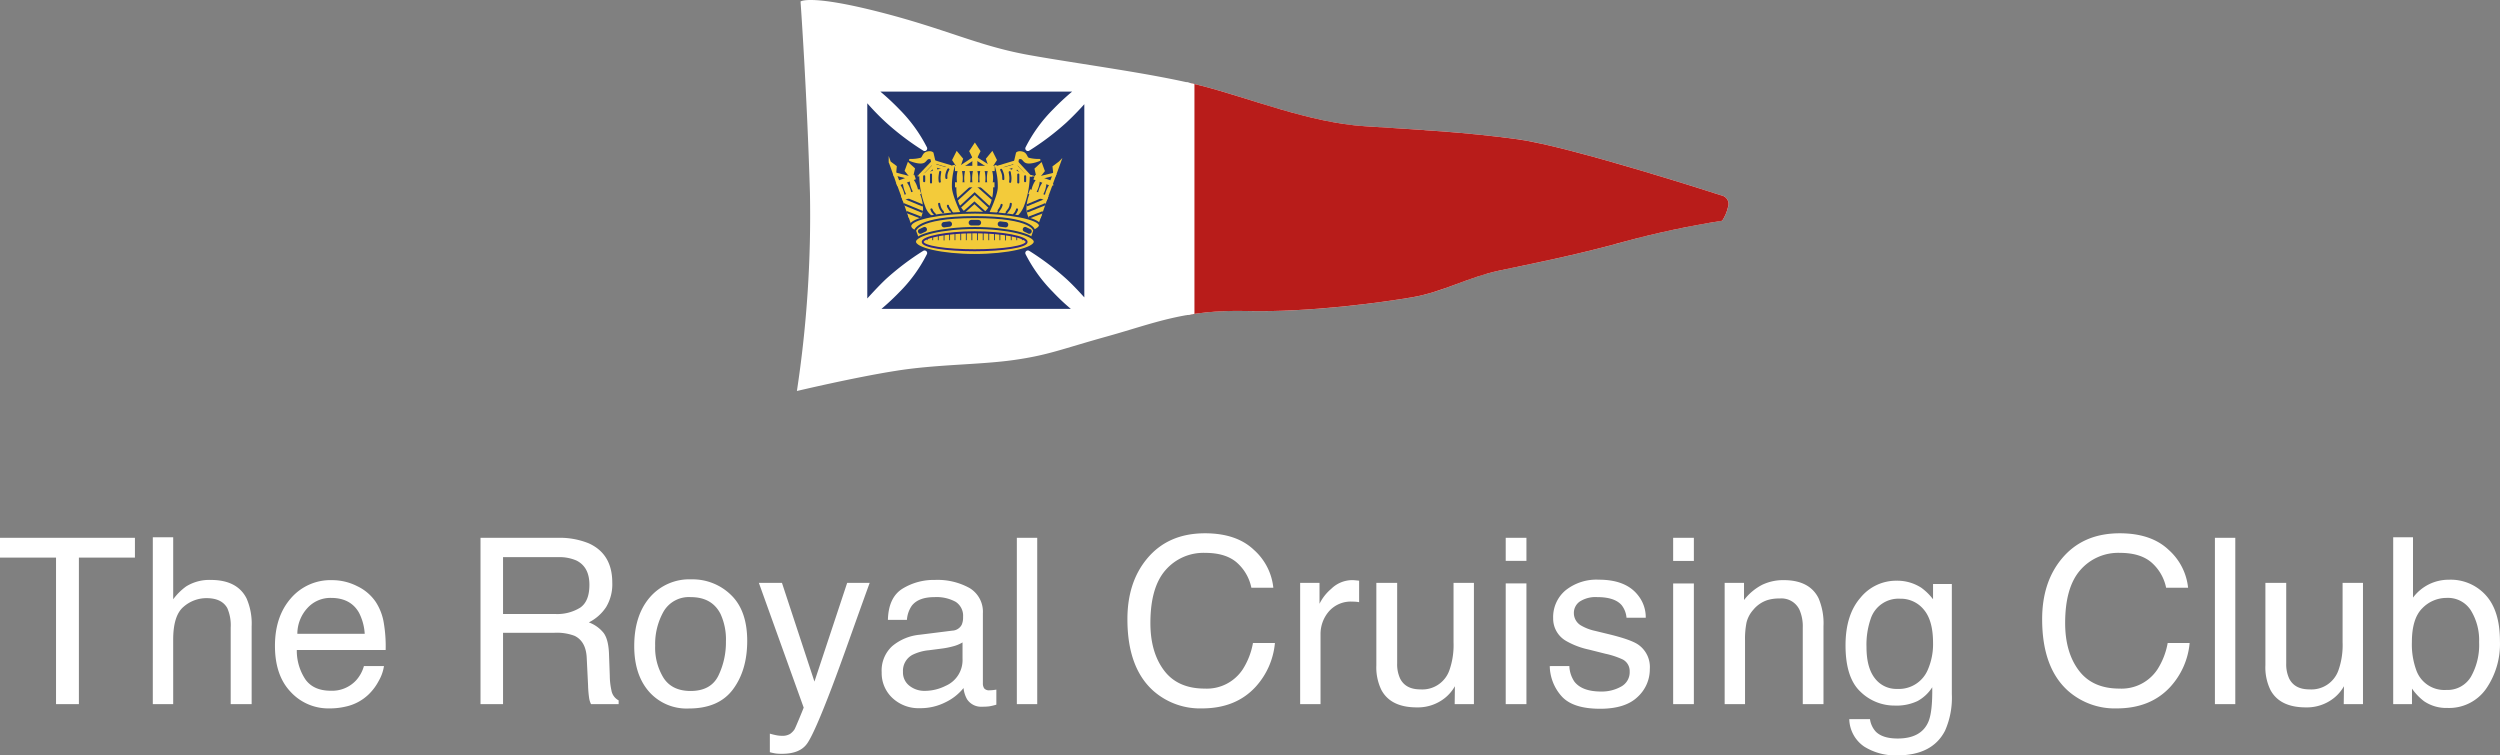
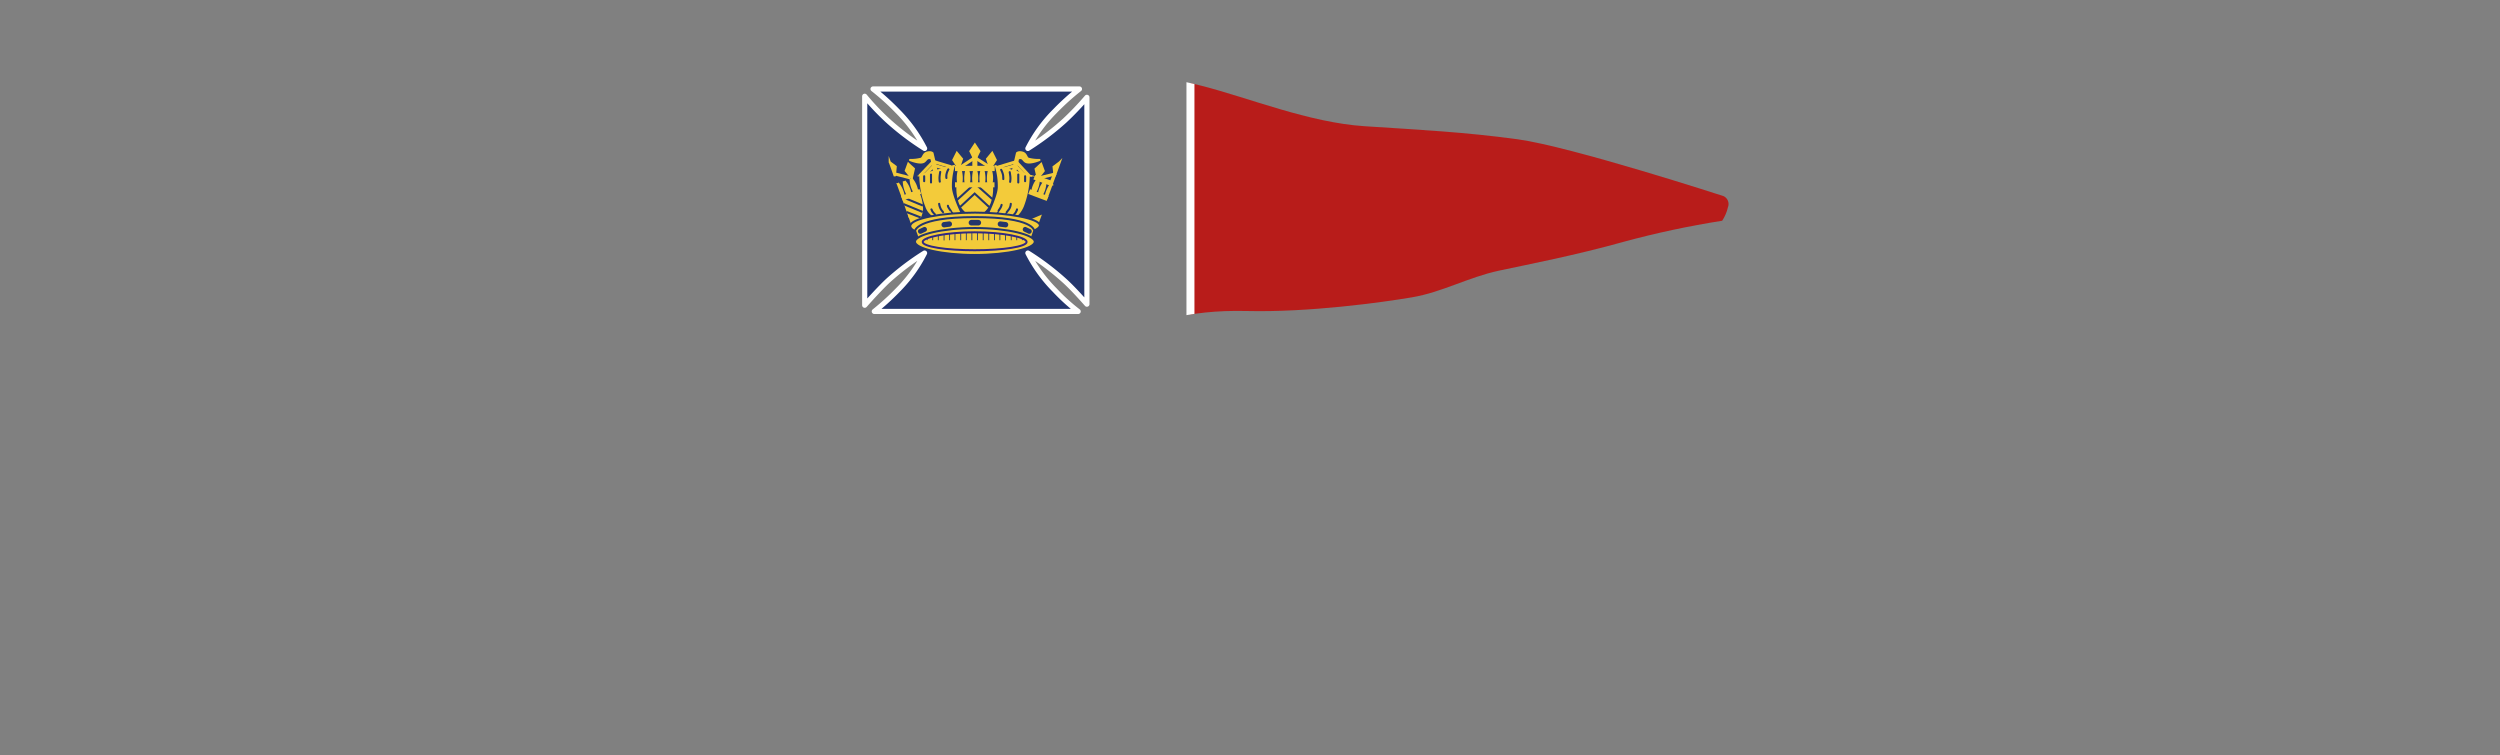
<svg xmlns="http://www.w3.org/2000/svg" width="625.469" height="188.995" viewBox="0 0 625.469 188.995">
  <rect x="0" y="0" width="625.469" height="188.995" fill="#808080" stroke="none" />
  <defs>
    <clipPath id="clip-path">
      <path id="Pfad_167" data-name="Pfad 167" d="M8.21,1.371S10.4-.449,27.527,3.886s24.99,8.562,37.779,10.863,31.3,4.655,43.237,7.706,26.863,9.2,40.776,10.114,24.883,1.445,38.26,3.264,51.585,14.234,51.585,14.234a2.2,2.2,0,0,1,1.07,2.783,10.329,10.329,0,0,1-1.445,3.371,230.863,230.863,0,0,0-24.562,5.244c-12.254,3.425-23.438,5.565-31.2,7.224s-14.234,5.4-21.833,6.689-25.792,3.8-41.311,3.425-23.117,3.05-34.836,6.314-14.769,4.709-23.438,5.94-19.425,1.07-29.645,2.729C21.748,95.39,7.3,98.815,7.3,98.815A292.828,292.828,0,0,0,10.564,49.37C9.815,23.738,8.21,1.371,8.21,1.371Z" transform="translate(-7.3 -0.992)" />
    </clipPath>
  </defs>
  <g id="logo_big_dark" transform="translate(-0.001 0)">
    <g id="RCCBurgee_wave" transform="translate(199.377)">
      <g id="Gruppe_12" data-name="Gruppe 12">
-         <path id="Pfad_165" data-name="Pfad 165" d="M8.21,1.371S10.4-.449,27.527,3.886s24.99,8.562,37.779,10.863,31.3,4.655,43.237,7.706,26.863,9.2,40.776,10.114,24.883,1.445,38.26,3.264,51.585,14.234,51.585,14.234a2.2,2.2,0,0,1,1.07,2.783,10.329,10.329,0,0,1-1.445,3.371,230.863,230.863,0,0,0-24.562,5.244c-12.254,3.425-23.438,5.565-31.2,7.224s-14.234,5.4-21.833,6.689-25.792,3.8-41.311,3.425-23.117,3.05-34.836,6.314-14.769,4.709-23.438,5.94-19.425,1.07-29.645,2.729C21.748,95.39,7.3,98.815,7.3,98.815A292.828,292.828,0,0,0,10.564,49.37C9.815,23.738,8.21,1.371,8.21,1.371Z" transform="translate(-7.3 -0.992)" fill="#fff" />
        <g id="Gruppe_11" data-name="Gruppe 11">
          <g id="Gruppe_10" data-name="Gruppe 10" clip-path="url(#clip-path)">
            <path id="Pfad_166" data-name="Pfad 166" d="M272.048,87.324c14.394-5.512,40.668-4.87,51.424-11.184,7.973-4.709,5.94-11.558,5.94-11.558S302.015,53.4,275.42,50.027C225.6,43.713,204.678,40.448,191.3,35.9V99.1c24.722-2.033,58.6-3.264,80.748-11.772Z" transform="translate(-92.84 -17.22)" fill="#b81c1a" stroke="#fff" stroke-miterlimit="10" stroke-width="2" />
          </g>
        </g>
        <path id="Pfad_168" data-name="Pfad 168" d="M8.21,1.371S10.4-.449,27.527,3.886s24.99,8.562,37.779,10.863,31.3,4.655,43.237,7.706,26.863,9.2,40.776,10.114,24.883,1.445,38.26,3.264,51.585,14.234,51.585,14.234a2.2,2.2,0,0,1,1.07,2.783,10.329,10.329,0,0,1-1.445,3.371,230.863,230.863,0,0,0-24.562,5.244c-12.254,3.425-23.438,5.565-31.2,7.224s-14.234,5.4-21.833,6.689-25.792,3.8-41.311,3.425-23.117,3.05-34.836,6.314-14.769,4.709-23.438,5.94-19.425,1.07-29.645,2.729C21.748,95.39,7.3,98.815,7.3,98.815A292.828,292.828,0,0,0,10.564,49.37C9.815,23.738,8.21,1.371,8.21,1.371Z" transform="translate(-7.3 -0.992)" fill="none" />
      </g>
      <path id="Pfad_169" data-name="Pfad 169" d="M86.625,93.008a37.009,37.009,0,0,1-6.8-9.364,65.614,65.614,0,0,1,9.2,6.956c1.873,1.712,3.96,4.013,5.565,5.833V44.687a71.226,71.226,0,0,1-5.565,5.833,65.613,65.613,0,0,1-9.2,6.956,36.377,36.377,0,0,1,6.8-9.364,60.327,60.327,0,0,1,6.1-5.512H41.087a60.328,60.328,0,0,1,6.1,5.512,37.009,37.009,0,0,1,6.8,9.364,65.614,65.614,0,0,1-9.2-6.956A61.623,61.623,0,0,1,39,44.419V96.7c1.659-1.873,3.853-4.281,5.779-6.1a65.615,65.615,0,0,1,9.2-6.956,36.377,36.377,0,0,1-6.8,9.364A61.062,61.062,0,0,1,41.4,98.252h51a50.246,50.246,0,0,1-5.779-5.244Z" transform="translate(-22.037 -20.335)" fill="#24366c" stroke="#fff" stroke-linejoin="round" stroke-width="1.29" />
      <path id="Pfad_170" data-name="Pfad 170" d="M72.566,77.838,68.125,76.5,64.7,80.085" transform="translate(-33.985 -36.095)" fill="none" stroke="#f3cb3a" stroke-miterlimit="10" stroke-width="0.77" />
      <path id="Pfad_171" data-name="Pfad 171" d="M72.907,79.37,69.269,78.3,66.7,80.976" transform="translate(-34.914 -36.932)" fill="none" stroke="#f3cb3a" stroke-miterlimit="10" stroke-width="0.77" />
      <path id="Pfad_172" data-name="Pfad 172" d="M101.5,77.938l4.441-1.338,3.211,3.478" transform="translate(-51.093 -36.141)" fill="none" stroke="#f3cb3a" stroke-miterlimit="10" stroke-width="0.77" />
      <path id="Pfad_173" data-name="Pfad 173" d="M102.6,79.47l3.639-1.07,2.515,2.622" transform="translate(-51.604 -36.978)" fill="none" stroke="#f3cb3a" stroke-miterlimit="10" stroke-width="0.77" />
      <path id="Pfad_174" data-name="Pfad 174" d="M91.159,77.215,87.2,74.7l-3.8,2.515" transform="translate(-42.678 -35.258)" fill="none" stroke="#f3cb3a" stroke-miterlimit="10" stroke-width="0.77" />
      <path id="Pfad_175" data-name="Pfad 175" d="M89.524,72.513l1.124-2.3L89.524,68.5,88.4,70.212Z" transform="translate(-45.002 -32.376)" fill="#f3cb3a" stroke="#f3cb3a" stroke-miterlimit="10" stroke-width="0.52" />
      <path id="Pfad_176" data-name="Pfad 176" d="M81.791,76.36l.8-2.408L81.31,72.4l-.91,1.819Z" transform="translate(-41.283 -34.189)" fill="#f3cb3a" stroke="#f3cb3a" stroke-miterlimit="10" stroke-width="0.52" />
      <path id="Pfad_177" data-name="Pfad 177" d="M97,76.36l-.8-2.408L97.484,72.4l.91,1.819Z" transform="translate(-48.629 -34.189)" fill="#f3cb3a" stroke="#f3cb3a" stroke-miterlimit="10" stroke-width="0.52" />
      <path id="Pfad_178" data-name="Pfad 178" d="M52.7,82.2h0l4.174,1.07" transform="translate(-28.406 -38.745)" fill="none" stroke="#f3cb3a" stroke-miterlimit="10" stroke-width="0.77" />
      <path id="Pfad_179" data-name="Pfad 179" d="M51.984,80.285,50.7,76.7v.054l1.5,1.124-.214,2.408" transform="translate(-27.476 -36.188)" fill="#f3cb3a" stroke="#f3cb3a" stroke-miterlimit="10" stroke-width="0.52" />
      <path id="Pfad_180" data-name="Pfad 180" d="M59.7,81.139l-1.5-1.873.642-1.766,1.391,1.284Z" transform="translate(-30.963 -36.56)" fill="#f3cb3a" stroke="#f3cb3a" stroke-miterlimit="10" stroke-width="0.52" />
      <path id="Pfad_181" data-name="Pfad 181" d="M124.574,82.3h0L120.4,83.317" transform="translate(-59.879 -38.791)" fill="none" stroke="#f3cb3a" stroke-miterlimit="10" stroke-width="0.77" />
      <path id="Pfad_182" data-name="Pfad 182" d="M127.568,80.332l1.284-3.532-.053.054-1.5,1.124.268,2.408" transform="translate(-63.087 -36.234)" fill="#f3cb3a" stroke="#f3cb3a" stroke-miterlimit="10" stroke-width="0.52" />
      <path id="Pfad_183" data-name="Pfad 183" d="M119.435,81.239l1.5-1.873-.642-1.766L118.9,78.884Z" transform="translate(-59.182 -36.606)" fill="#f3cb3a" stroke="#f3cb3a" stroke-miterlimit="10" stroke-width="0.52" />
      <path id="Pfad_184" data-name="Pfad 184" d="M72.8,78.282,63.807,80.8c-.107,0-.107.107-.107.161h0c0,.107.107.107.214.107l8.99-2.515c.107,0,.107-.107.107-.161h0C72.957,78.282,72.85,78.228,72.8,78.282Z" transform="translate(-33.52 -36.913)" fill="#f3cb3a" />
      <path id="Pfad_185" data-name="Pfad 185" d="M100.014,78.382,109,80.9c.107,0,.107.107.107.161h0c0,.107-.107.107-.161.107L99.9,78.653c-.107,0-.107-.107-.107-.161h0C99.854,78.382,99.907,78.328,100.014,78.382Z" transform="translate(-50.302 -36.96)" fill="#f3cb3a" />
      <path id="Pfad_186" data-name="Pfad 186" d="M69.083,86.37,65.819,72.4s-.428-.428-1.445-.107c-.91.321-.8,1.177-1.391,1.5a10.161,10.161,0,0,1-2.783.321s2.14.91,3.264.535c.642-.214.749-.91,1.391-1.017a1.58,1.58,0,0,1,.7.107l2.462,12.736,1.07-.107Z" transform="translate(-31.893 -34.085)" fill="#f3cb3a" stroke="#f3cb3a" stroke-linejoin="round" stroke-width="0.52" />
      <path id="Pfad_187" data-name="Pfad 187" d="M104.1,86.37l3.264-13.97s.428-.428,1.445-.107c.91.321.8,1.177,1.391,1.5a10.161,10.161,0,0,0,2.783.321s-2.14.91-3.264.535c-.642-.214-.749-.91-1.391-1.017a1.58,1.58,0,0,0-.7.107l-2.515,12.736Z" transform="translate(-52.301 -34.085)" fill="#f3cb3a" stroke="#f3cb3a" stroke-linejoin="round" stroke-width="0.52" />
      <line id="Linie_44" data-name="Linie 44" transform="translate(48.107 51)" fill="none" stroke="#fff" stroke-miterlimit="10" stroke-width="0.52" />
      <path id="Pfad_188" data-name="Pfad 188" d="M70.4,90.794s-.428-1.5,0-1.338,1.124,1.231,1.124,1.231l.963-.107s-.428-1.766.054-1.445a6.452,6.452,0,0,1,1.07,1.338l1.07-.321s-1.926-4.013-2.033-6.1a17.132,17.132,0,0,1,.7-5.351L68.8,79.931,65,81a21.946,21.946,0,0,0,1.5,7.759,4.393,4.393,0,0,0,1.873,2.354s-.268-1.07-.054-1.017a6.018,6.018,0,0,1,1.017.856l1.07-.161Z" transform="translate(-34.124 -37.117)" fill="#f3cb3a" stroke="#f3cb3a" stroke-miterlimit="10" stroke-width="0.52" />
      <line id="Linie_45" data-name="Linie 45" y2="1.231" transform="translate(31.839 44.098)" fill="none" stroke="#24366c" stroke-linecap="round" stroke-miterlimit="10" stroke-width="0.52" />
      <line id="Linie_46" data-name="Linie 46" y2="1.98" transform="translate(33.551 43.669)" fill="none" stroke="#24366c" stroke-linecap="round" stroke-miterlimit="10" stroke-width="0.52" />
      <path id="Pfad_189" data-name="Pfad 189" d="M74.148,81.4s-.107.589-.161,1.177a5.607,5.607,0,0,0,.054,1.231" transform="translate(-38.295 -38.373)" fill="none" stroke="#24366c" stroke-linecap="round" stroke-miterlimit="10" stroke-width="0.52" />
      <path id="Pfad_190" data-name="Pfad 190" d="M77.661,80.2a4.144,4.144,0,0,0-.482,1.338,2.818,2.818,0,0,0,0,.8" transform="translate(-39.775 -37.815)" fill="none" stroke="#24366c" stroke-linecap="round" stroke-miterlimit="10" stroke-width="0.52" />
      <path id="Pfad_191" data-name="Pfad 191" d="M71.056,100.131a5.427,5.427,0,0,1-.642-.749l-.107-.268L70.2,98.9" transform="translate(-36.542 -46.508)" fill="none" stroke="#24366c" stroke-linecap="round" stroke-miterlimit="10" stroke-width="0.52" />
      <path id="Pfad_192" data-name="Pfad 192" d="M74.71,98.28a4.749,4.749,0,0,1-.482-.642A3.806,3.806,0,0,1,73.8,96.3" transform="translate(-38.215 -45.299)" fill="none" stroke="#24366c" stroke-linecap="round" stroke-miterlimit="10" stroke-width="0.52" />
      <path id="Pfad_193" data-name="Pfad 193" d="M78.542,98.377s-.161-.214-.482-.749a.94.94,0,0,1-.16-.428" transform="translate(-40.121 -45.718)" fill="none" stroke="#24366c" stroke-linecap="round" stroke-miterlimit="10" stroke-width="0.52" />
      <path id="Pfad_194" data-name="Pfad 194" d="M102.127,90.894s.428-1.284,0-1.177a3.921,3.921,0,0,0-1.07,1.017l-.963-.054s.428-1.712-.054-1.338a6.993,6.993,0,0,0-1.07,1.231l-1.07-.321s1.926-4.013,2.033-6.1a17.132,17.132,0,0,0-.7-5.351l4.548,1.231,3.639,1.017a21.946,21.946,0,0,1-1.5,7.759c-.856,1.926-1.766,2.3-1.766,2.3s.214-1.177.054-1.124A9.773,9.773,0,0,0,102.93,91l-.8-.107Z" transform="translate(-49.419 -37.164)" fill="#f3cb3a" stroke="#f3cb3a" stroke-miterlimit="10" stroke-width="0.52" />
      <line id="Linie_47" data-name="Linie 47" y2="1.231" transform="translate(57.096 44.098)" fill="none" stroke="#24366c" stroke-linecap="round" stroke-miterlimit="10" stroke-width="0.52" />
      <line id="Linie_48" data-name="Linie 48" y2="1.98" transform="translate(55.384 43.669)" fill="none" stroke="#24366c" stroke-linecap="round" stroke-miterlimit="10" stroke-width="0.52" />
      <path id="Pfad_195" data-name="Pfad 195" d="M106.8,81.5s.107.589.161,1.177a5.606,5.606,0,0,1-.054,1.231" transform="translate(-53.556 -38.419)" fill="none" stroke="#24366c" stroke-linecap="round" stroke-miterlimit="10" stroke-width="0.52" />
      <path id="Pfad_196" data-name="Pfad 196" d="M102.8,80.4a5.139,5.139,0,0,1,.482,1.338,8.693,8.693,0,0,1,.054.963" transform="translate(-51.697 -37.908)" fill="none" stroke="#24366c" stroke-linecap="round" stroke-miterlimit="10" stroke-width="0.52" />
      <path id="Pfad_197" data-name="Pfad 197" d="M105.4,98.387s.214-.268.589-.749a2.886,2.886,0,0,0,.428-1.338" transform="translate(-52.906 -45.3)" fill="none" stroke="#24366c" stroke-linecap="round" stroke-miterlimit="10" stroke-width="0.52" />
      <path id="Pfad_198" data-name="Pfad 198" d="M101.6,98.245s.214-.321.482-.749a3.128,3.128,0,0,0,.268-.7" transform="translate(-51.139 -45.532)" fill="none" stroke="#24366c" stroke-linecap="round" stroke-miterlimit="10" stroke-width="0.52" />
      <path id="Pfad_199" data-name="Pfad 199" d="M90.993,87.7a10.492,10.492,0,0,1-.589,4.388A6.025,6.025,0,0,1,88.531,94.5H84.839a6.025,6.025,0,0,1-1.873-2.408,10.559,10.559,0,0,1-.589-4.388Z" transform="translate(-42.191 -41.301)" fill="#f3cb3a" stroke="#f3cb3a" stroke-miterlimit="10" stroke-width="0.52" />
      <line id="Linie_49" data-name="Linie 49" y1="3.371" x2="3.692" transform="translate(40.026 46.666)" fill="none" stroke="#24366c" stroke-miterlimit="10" stroke-width="0.52" />
      <line id="Linie_50" data-name="Linie 50" x1="3.532" y1="3.157" transform="translate(45.324 46.613)" fill="none" stroke="#24366c" stroke-miterlimit="10" stroke-width="0.52" />
      <path id="Pfad_200" data-name="Pfad 200" d="M90.878,94.871,87.239,91.5,83.6,94.871" transform="translate(-42.771 -43.068)" fill="none" stroke="#24366c" stroke-miterlimit="10" stroke-width="0.52" />
-       <path id="Pfad_201" data-name="Pfad 201" d="M90.619,98.315,87.836,95.8,85,98.315" transform="translate(-43.422 -45.067)" fill="none" stroke="#24366c" stroke-miterlimit="10" stroke-width="0.52" />
      <g id="Gruppe_13" data-name="Gruppe 13" transform="translate(44.049 42.439)">
        <path id="Pfad_202" data-name="Pfad 202" d="M90.464,83.939h-.7a7.63,7.63,0,0,1,.161-3.639H90.3a7.6,7.6,0,0,1,.161,3.639Z" transform="translate(-89.617 -80.3)" fill="#f3cb3a" />
        <path id="Pfad_203" data-name="Pfad 203" d="M90.564,83.939h-.7a7.63,7.63,0,0,1,.161-3.639H90.4a6.989,6.989,0,0,1,.161,3.639Z" transform="translate(-89.663 -80.3)" fill="none" stroke="#f3cb3a" stroke-miterlimit="10" stroke-width="0.52" />
      </g>
      <g id="Gruppe_14" data-name="Gruppe 14" transform="translate(45.921 42.439)">
        <path id="Pfad_204" data-name="Pfad 204" d="M93.964,83.939h-.7a7.63,7.63,0,0,1,.161-3.639H93.8a7.6,7.6,0,0,1,.161,3.639Z" transform="translate(-93.117 -80.3)" fill="#f3cb3a" />
        <path id="Pfad_205" data-name="Pfad 205" d="M93.964,83.939h-.7a7.63,7.63,0,0,1,.161-3.639H93.8a7.6,7.6,0,0,1,.161,3.639Z" transform="translate(-93.117 -80.3)" fill="none" stroke="#f3cb3a" stroke-miterlimit="10" stroke-width="0.52" />
      </g>
      <g id="Gruppe_15" data-name="Gruppe 15" transform="translate(47.794 42.439)">
        <path id="Pfad_206" data-name="Pfad 206" d="M97.464,83.939h-.7a7.63,7.63,0,0,1,.161-3.639H97.3a6.472,6.472,0,0,1,.161,3.639Z" transform="translate(-96.617 -80.3)" fill="#f3cb3a" />
        <path id="Pfad_207" data-name="Pfad 207" d="M97.464,83.939h-.7a7.63,7.63,0,0,1,.161-3.639H97.3a6.472,6.472,0,0,1,.161,3.639Z" transform="translate(-96.617 -80.3)" fill="none" stroke="#f3cb3a" stroke-miterlimit="10" stroke-width="0.52" />
      </g>
      <g id="Gruppe_16" data-name="Gruppe 16" transform="translate(42.122 42.439)">
        <path id="Pfad_208" data-name="Pfad 208" d="M86.864,83.939h-.7a7.63,7.63,0,0,1,.161-3.639H86.7a6.472,6.472,0,0,1,.161,3.639Z" transform="translate(-86.017 -80.3)" fill="#f3cb3a" />
        <path id="Pfad_209" data-name="Pfad 209" d="M86.864,83.939h-.7a7.63,7.63,0,0,1,.161-3.639H86.7a6.472,6.472,0,0,1,.161,3.639Z" transform="translate(-86.017 -80.3)" fill="none" stroke="#f3cb3a" stroke-miterlimit="10" stroke-width="0.52" />
      </g>
      <g id="Gruppe_17" data-name="Gruppe 17" transform="translate(40.249 42.439)">
        <path id="Pfad_210" data-name="Pfad 210" d="M83.364,83.939h-.7a7.63,7.63,0,0,1,.161-3.639H83.2a7.6,7.6,0,0,1,.161,3.639Z" transform="translate(-82.517 -80.3)" fill="#f3cb3a" />
        <path id="Pfad_211" data-name="Pfad 211" d="M83.364,83.939h-.7a7.63,7.63,0,0,1,.161-3.639H83.2a7.6,7.6,0,0,1,.161,3.639Z" transform="translate(-82.517 -80.3)" fill="none" stroke="#f3cb3a" stroke-miterlimit="10" stroke-width="0.52" />
      </g>
      <path id="Pfad_212" data-name="Pfad 212" d="M86.784,76.954V74.6h-.749v2.354H81.7v.8h9.418v-.8Z" transform="translate(-41.888 -35.211)" fill="#f3cb3a" stroke="#f3cb3a" stroke-miterlimit="10" stroke-width="0.52" />
      <rect id="Rechteck_1" data-name="Rechteck 1" width="9.364" height="0.749" transform="translate(39.812 45.863)" fill="#f3cb3a" stroke="#f3cb3a" stroke-miterlimit="10" stroke-width="0.52" />
      <g id="Gruppe_20" data-name="Gruppe 20" transform="translate(24.294 43.295)">
        <g id="Gruppe_19" data-name="Gruppe 19">
          <path id="Pfad_213" data-name="Pfad 213" d="M54.661,87A7.16,7.16,0,0,1,56,90.157l-.321.107L54.5,87.054A.2.2,0,0,0,54.661,87Z" transform="translate(-53.537 -84.271)" fill="#f3cb3a" stroke="#f3cb3a" stroke-miterlimit="10" stroke-width="0.52" />
          <g id="Gruppe_18" data-name="Gruppe 18">
            <path id="Pfad_214" data-name="Pfad 214" d="M58.559,97.2l2.194.749a5.9,5.9,0,0,0,.91-2.729,10.167,10.167,0,0,0-.91-4.12L56.9,92.491Z" transform="translate(-54.653 -86.177)" fill="#f3cb3a" stroke="#f3cb3a" stroke-miterlimit="10" stroke-width="0.52" />
            <line id="Linie_51" data-name="Linie 51" x1="4.281" y1="1.766" transform="translate(2.943 6.368)" fill="none" stroke="#24366c" stroke-miterlimit="10" stroke-width="0.52" />
            <line id="Linie_52" data-name="Linie 52" x2="4.816" y2="1.98" transform="translate(2.354 7.759)" fill="none" stroke="#24366c" stroke-miterlimit="10" stroke-width="0.52" />
            <line id="Linie_53" data-name="Linie 53" x2="3.585" y2="1.391" transform="translate(3.104 9.739)" fill="none" stroke="#24366c" stroke-miterlimit="10" stroke-width="0.52" />
            <path id="Pfad_215" data-name="Pfad 215" d="M58.317,89.371l.642-.214A6.184,6.184,0,0,0,57.621,86a.761.761,0,0,1-.321.107,7.079,7.079,0,0,0,1.017,3.264Z" transform="translate(-54.838 -83.806)" fill="#f3cb3a" stroke="#f3cb3a" stroke-miterlimit="10" stroke-width="0.52" />
            <path id="Pfad_216" data-name="Pfad 216" d="M61.517,88.171l.642-.214A6.184,6.184,0,0,0,60.821,84.8a.761.761,0,0,1-.321.107,6.344,6.344,0,0,0,1.017,3.264Z" transform="translate(-56.326 -83.248)" fill="#f3cb3a" stroke="#f3cb3a" stroke-miterlimit="10" stroke-width="0.52" />
-             <path id="Pfad_217" data-name="Pfad 217" d="M52.7,82.007l.321-.107.8,2.14,3.8-1.391.214.642-4.174,1.552L52.7,82.007" transform="translate(-52.7 -81.9)" fill="#f3cb3a" stroke="#f3cb3a" stroke-miterlimit="10" stroke-width="0.52" />
            <path id="Pfad_218" data-name="Pfad 218" d="M56.868,92.247l4.12-1.552L60.72,90,56.6,91.552Z" transform="translate(-54.513 -85.666)" fill="#f3cb3a" stroke="#f3cb3a" stroke-miterlimit="10" stroke-width="0.52" />
          </g>
        </g>
        <path id="Pfad_219" data-name="Pfad 219" d="M59.9,102.1l.749,2.194,1.5-1.231Z" transform="translate(-56.047 -91.291)" fill="#f3cb3a" stroke="#f3cb3a" stroke-miterlimit="10" stroke-width="0.52" />
      </g>
      <g id="Gruppe_23" data-name="Gruppe 23" transform="translate(57.524 43.348)">
        <g id="Gruppe_22" data-name="Gruppe 22">
          <path id="Pfad_220" data-name="Pfad 220" d="M124.938,87.1a7.16,7.16,0,0,0-1.338,3.157l.321.107,1.177-3.211a.2.2,0,0,1-.161-.054Z" transform="translate(-118.891 -84.371)" fill="#f3cb3a" stroke="#f3cb3a" stroke-miterlimit="10" stroke-width="0.52" />
          <g id="Gruppe_21" data-name="Gruppe 21">
-             <path id="Pfad_221" data-name="Pfad 221" d="M118.189,97.2,116,97.949a5.9,5.9,0,0,1-.91-2.729A10.167,10.167,0,0,1,116,91.1l3.853,1.391Z" transform="translate(-114.925 -86.23)" fill="#f3cb3a" stroke="#f3cb3a" stroke-miterlimit="10" stroke-width="0.52" />
            <line id="Linie_54" data-name="Linie 54" y1="1.712" x2="4.12" transform="translate(0 6.314)" fill="none" stroke="#24366c" stroke-miterlimit="10" stroke-width="0.52" />
            <line id="Linie_55" data-name="Linie 55" x1="4.655" y2="1.873" transform="translate(0.054 7.706)" fill="none" stroke="#24366c" stroke-miterlimit="10" stroke-width="0.52" />
            <line id="Linie_56" data-name="Linie 56" x1="3.478" y2="1.338" transform="translate(0.535 9.739)" fill="none" stroke="#24366c" stroke-miterlimit="10" stroke-width="0.52" />
            <path id="Pfad_222" data-name="Pfad 222" d="M121.042,89.471l-.642-.214a6.184,6.184,0,0,1,1.338-3.157.761.761,0,0,0,.321.107,6.5,6.5,0,0,1-1.017,3.264Z" transform="translate(-117.403 -83.906)" fill="#f3cb3a" stroke="#f3cb3a" stroke-miterlimit="10" stroke-width="0.52" />
            <path id="Pfad_223" data-name="Pfad 223" d="M117.942,88.271l-.642-.214a6.184,6.184,0,0,1,1.338-3.157.761.761,0,0,0,.321.107A6.345,6.345,0,0,1,117.942,88.271Z" transform="translate(-115.962 -83.348)" fill="#f3cb3a" stroke="#f3cb3a" stroke-miterlimit="10" stroke-width="0.52" />
            <path id="Pfad_224" data-name="Pfad 224" d="M123.691,82.107,123.37,82l-.8,2.087-3.8-1.338-.268.642,4.174,1.552,1.017-2.836" transform="translate(-116.52 -82)" fill="#f3cb3a" stroke="#f3cb3a" stroke-miterlimit="10" stroke-width="0.52" />
            <path id="Pfad_225" data-name="Pfad 225" d="M120.22,92.347,116.1,90.8l.268-.7,4.12,1.552Z" transform="translate(-115.404 -85.766)" fill="#f3cb3a" stroke="#f3cb3a" stroke-miterlimit="10" stroke-width="0.52" />
          </g>
        </g>
        <path id="Pfad_226" data-name="Pfad 226" d="M119.047,102.2l-.8,2.194-1.445-1.231Z" transform="translate(-115.73 -91.391)" fill="#f3cb3a" stroke="#f3cb3a" stroke-miterlimit="10" stroke-width="0.52" />
      </g>
      <path id="Pfad_227" data-name="Pfad 227" d="M108.9,100.131a2.283,2.283,0,0,0,.535-.8.941.941,0,0,0,.161-.428" transform="translate(-54.533 -46.508)" fill="none" stroke="#24366c" stroke-linecap="round" stroke-miterlimit="10" stroke-width="0.52" />
      <path id="Pfad_228" data-name="Pfad 228" d="M90.748,106.607l.589-1.712c.856-.428,1.391-.856,1.391-1.284,0-1.712-7.973-3.211-16.214-3.211S60.3,101.845,60.3,103.771c0,.482.428.91,1.231,1.284l.642,1.712" transform="translate(-31.939 -47.206)" fill="#f3cb3a" stroke="#24366c" stroke-miterlimit="10" stroke-width="0.5" />
      <path id="Pfad_229" data-name="Pfad 229" d="M62.5,106.032s.107-3.532,14.93-3.532,14.876,3.371,14.876,3.371" transform="translate(-32.962 -48.182)" fill="none" stroke="#24366c" stroke-miterlimit="10" stroke-width="0.5" />
      <path id="Pfad_230" data-name="Pfad 230" d="M92.466,111.025c0,1.712-6.742,3.318-14.983,3.318S62.5,112.737,62.5,111.025s6.742-3.425,14.983-3.425S92.466,109.312,92.466,111.025Z" transform="translate(-32.962 -50.553)" fill="#f3cb3a" stroke="#24366c" stroke-miterlimit="10" stroke-width="0.5" />
      <path id="Pfad_231" data-name="Pfad 231" d="M92.106,112.008c0-1.177-5.833-2.408-13-2.408s-13,1.231-13,2.408,5.833,2.087,13,2.087S92.106,113.185,92.106,112.008Z" transform="translate(-34.635 -51.483)" fill="#f3cb3a" stroke="#312783" stroke-miterlimit="10" stroke-width="0.5" />
      <rect id="Rechteck_2" data-name="Rechteck 2" width="0.214" height="1.98" transform="translate(43.665 58.117)" fill="#24366c" />
      <rect id="Rechteck_3" data-name="Rechteck 3" width="0.214" height="1.98" transform="translate(42.274 58.117)" fill="#24366c" />
      <rect id="Rechteck_4" data-name="Rechteck 4" width="0.214" height="1.873" transform="translate(40.882 58.224)" fill="#24366c" />
      <rect id="Rechteck_5" data-name="Rechteck 5" width="0.214" height="1.766" transform="translate(39.438 58.332)" fill="#24366c" />
      <rect id="Rechteck_6" data-name="Rechteck 6" width="0.214" height="1.659" transform="translate(38.1 58.439)" fill="#24366c" />
      <rect id="Rechteck_7" data-name="Rechteck 7" width="0.214" height="1.498" transform="translate(36.709 58.653)" fill="#24366c" />
      <rect id="Rechteck_8" data-name="Rechteck 8" width="0.214" height="1.231" transform="translate(35.264 58.867)" fill="#24366c" />
      <rect id="Rechteck_9" data-name="Rechteck 9" width="0.214" height="0.856" transform="translate(33.873 59.241)" fill="#24366c" />
      <rect id="Rechteck_10" data-name="Rechteck 10" width="0.214" height="0.482" transform="translate(32.481 59.616)" fill="#24366c" />
      <g id="Gruppe_24" data-name="Gruppe 24" transform="translate(45.056 58.117)">
        <rect id="Rechteck_11" data-name="Rechteck 11" width="0.214" height="1.98" fill="#24366c" />
        <rect id="Rechteck_12" data-name="Rechteck 12" width="0.214" height="1.98" transform="translate(1.445)" fill="#24366c" />
        <rect id="Rechteck_13" data-name="Rechteck 13" width="0.214" height="1.873" transform="translate(2.836 0.107)" fill="#24366c" />
        <rect id="Rechteck_14" data-name="Rechteck 14" width="0.214" height="1.766" transform="translate(4.281 0.214)" fill="#24366c" />
        <rect id="Rechteck_15" data-name="Rechteck 15" width="0.214" height="1.659" transform="translate(5.619 0.321)" fill="#24366c" />
        <rect id="Rechteck_16" data-name="Rechteck 16" width="0.214" height="1.498" transform="translate(7.01 0.535)" fill="#24366c" />
        <rect id="Rechteck_17" data-name="Rechteck 17" width="0.214" height="1.231" transform="translate(8.455 0.749)" fill="#24366c" />
        <rect id="Rechteck_18" data-name="Rechteck 18" width="0.214" height="0.856" transform="translate(9.846 1.124)" fill="#24366c" />
        <rect id="Rechteck_19" data-name="Rechteck 19" width="0.214" height="0.482" transform="translate(11.237 1.498)" fill="#24366c" />
      </g>
      <g id="Gruppe_26" data-name="Gruppe 26" transform="translate(30.278 55.014)">
        <path id="Pfad_232" data-name="Pfad 232" d="M88.3,103.8h1.712a.708.708,0,0,1,.7.7h0a.708.708,0,0,1-.7.7H88.3a.708.708,0,0,1-.7-.7h0a.708.708,0,0,1,.7-.7Z" transform="translate(-74.908 -103.8)" fill="#24366c" />
        <path id="Pfad_233" data-name="Pfad 233" d="M76.927,105.832l-1.284.161a.666.666,0,0,1-.749-.589h0a.666.666,0,0,1,.589-.749l1.284-.161a.666.666,0,0,1,.749.589h0a.666.666,0,0,1-.589.749Z" transform="translate(-68.998 -104.119)" fill="#24366c" />
        <path id="Pfad_234" data-name="Pfad 234" d="M65.765,108.269l-1.017.482a.586.586,0,0,1-.8-.321h0a.586.586,0,0,1,.321-.8l1.017-.482a.586.586,0,0,1,.8.321h0a.586.586,0,0,1-.321.8Z" transform="translate(-63.882 -105.326)" fill="#24366c" />
        <g id="Gruppe_25" data-name="Gruppe 25" transform="translate(19.962 0.368)">
          <path id="Pfad_235" data-name="Pfad 235" d="M101.783,105.832l1.284.161a.666.666,0,0,0,.749-.589h0a.666.666,0,0,0-.589-.749l-1.284-.161a.666.666,0,0,0-.749.589h0a.666.666,0,0,0,.589.749Z" transform="translate(-101.187 -104.487)" fill="#24366c" />
          <path id="Pfad_236" data-name="Pfad 236" d="M113.266,108.269l1.017.482a.586.586,0,0,0,.8-.321h0a.586.586,0,0,0-.321-.8l-1.017-.482a.586.586,0,0,0-.8.321h0a.586.586,0,0,0,.321.8Z" transform="translate(-106.624 -105.694)" fill="#24366c" />
        </g>
      </g>
    </g>
-     <path id="Pfad_1039" data-name="Pfad 1039" d="M34.692-41.6v4.956H20.674V0H14.953V-36.646H.935V-41.6Zm4.475-.142h5.1v15.52a14.718,14.718,0,0,1,3.257-3.229,10.987,10.987,0,0,1,6.146-1.614q6.6,0,8.949,4.616a15.742,15.742,0,0,1,1.274,7V0H58.651V-19.116a10.692,10.692,0,0,0-.85-4.9q-1.388-2.492-5.211-2.492a8.681,8.681,0,0,0-5.749,2.181q-2.577,2.181-2.577,8.241V0h-5.1ZM84.055-31.011A13.835,13.835,0,0,1,90.313-29.5a11.542,11.542,0,0,1,4.616,3.922,13.532,13.532,0,0,1,2.039,5.353,35.02,35.02,0,0,1,.453,6.684H75.19a12.973,12.973,0,0,0,2.181,7.406q2.039,2.79,6.315,2.79a8.164,8.164,0,0,0,6.372-2.634,8.879,8.879,0,0,0,1.926-3.54H97a10.557,10.557,0,0,1-1.32,3.727,13.245,13.245,0,0,1-2.506,3.356A11.879,11.879,0,0,1,87.425.623a17.465,17.465,0,0,1-4.163.453,12.773,12.773,0,0,1-9.6-4.121q-3.937-4.121-3.937-11.541,0-7.307,3.965-11.866a13.08,13.08,0,0,1,10.365-4.559Zm8.128,13.424a13.207,13.207,0,0,0-1.444-5.3q-2.1-3.682-7-3.682a7.754,7.754,0,0,0-5.891,2.535,9.575,9.575,0,0,0-2.521,6.443Zm47.635-4.956a10.922,10.922,0,0,0,6.273-1.586q2.308-1.586,2.308-5.721,0-4.446-3.229-6.061a10.551,10.551,0,0,0-4.616-.85H126.79v14.217ZM121.154-41.6h19.258a19.206,19.206,0,0,1,7.845,1.388q5.862,2.662,5.862,9.827a11.051,11.051,0,0,1-1.543,6.117,11.153,11.153,0,0,1-4.319,3.823,8.51,8.51,0,0,1,3.667,2.605q1.232,1.614,1.374,5.239l.2,5.579a17.15,17.15,0,0,0,.4,3.54,3.481,3.481,0,0,0,1.813,2.549V0H148.8a5.2,5.2,0,0,1-.453-1.388,26.632,26.632,0,0,1-.283-3.285l-.34-6.938q-.2-4.078-3.03-5.466a12.534,12.534,0,0,0-5.069-.765H126.79V0h-5.636ZM173.717-3.285q5.069,0,6.953-3.837a19.118,19.118,0,0,0,1.883-8.539,15.2,15.2,0,0,0-1.359-6.91q-2.152-4.191-7.42-4.191a7.317,7.317,0,0,0-6.8,3.568,16.54,16.54,0,0,0-2.124,8.609,14.387,14.387,0,0,0,2.124,8.071Q169.1-3.285,173.717-3.285Zm.2-27.924a13.734,13.734,0,0,1,9.912,3.908q4.05,3.908,4.05,11.5,0,7.335-3.568,12.121T173.235,1.1a12.5,12.5,0,0,1-9.94-4.234q-3.682-4.234-3.682-11.371,0-7.646,3.88-12.178a13.021,13.021,0,0,1,10.422-4.526Zm38.969.878h5.636q-1.076,2.917-4.786,13.311-2.778,7.82-4.647,12.744-4.418,11.611-6.23,14.16t-6.23,2.549a12.224,12.224,0,0,1-1.657-.085,13.087,13.087,0,0,1-1.43-.312V7.392a17.585,17.585,0,0,0,1.926.453,7.517,7.517,0,0,0,1.048.085,3.669,3.669,0,0,0,2.082-.467,4.311,4.311,0,0,0,1.119-1.147q.142-.227,1.02-2.322T202.009.878L190.794-30.331h5.777l8.128,24.7Zm13.962,22.26a4.2,4.2,0,0,0,1.614,3.483,5.985,5.985,0,0,0,3.823,1.274A11.624,11.624,0,0,0,237.5-4.56a7.013,7.013,0,0,0,4.248-6.769v-4.106a8.721,8.721,0,0,1-2.407.991,20.511,20.511,0,0,1-2.889.566l-3.087.4a11.806,11.806,0,0,0-4.163,1.161,4.523,4.523,0,0,0-2.352,4.246ZM239.193-18.38a2.769,2.769,0,0,0,2.351-1.473,4.481,4.481,0,0,0,.34-1.954,4.14,4.14,0,0,0-1.855-3.781,9.952,9.952,0,0,0-5.31-1.175q-3.993,0-5.664,2.152a7.081,7.081,0,0,0-1.218,3.54h-4.758q.142-5.607,3.639-7.8a14.942,14.942,0,0,1,8.114-2.195,16.509,16.509,0,0,1,8.694,2.039,6.918,6.918,0,0,1,3.313,6.344V-5.211a2.237,2.237,0,0,0,.326,1.274,1.571,1.571,0,0,0,1.374.481q.34,0,.765-.042t.906-.127V.142a14.2,14.2,0,0,1-1.81.424,13.245,13.245,0,0,1-1.7.085,4.193,4.193,0,0,1-3.823-1.869,7.214,7.214,0,0,1-.878-2.8,12.969,12.969,0,0,1-4.475,3.54,13.841,13.841,0,0,1-6.429,1.5,9.56,9.56,0,0,1-6.9-2.563,8.513,8.513,0,0,1-2.676-6.415,8.262,8.262,0,0,1,2.634-6.542,12.531,12.531,0,0,1,6.91-2.86ZM255.336-41.6h5.1V0h-5.1ZM302.4-42.735q7.9,0,12.263,4.163a14.7,14.7,0,0,1,4.843,9.459h-5.494a11.434,11.434,0,0,0-3.724-6.372q-2.79-2.351-7.831-2.351a12.557,12.557,0,0,0-9.926,4.319q-3.781,4.319-3.781,13.24,0,7.307,3.413,11.852T302.348-3.88a10.756,10.756,0,0,0,9.487-4.786,18.2,18.2,0,0,0,2.577-6.627h5.494a18.773,18.773,0,0,1-4.871,11.017q-4.956,5.353-13.367,5.353a17.642,17.642,0,0,1-12.178-4.39Q283-9.119,283-21.24q0-9.2,4.871-15.095Q293.144-42.735,302.4-42.735Zm23.817,12.4h4.843V-25.1a11.575,11.575,0,0,1,2.917-3.724,7.563,7.563,0,0,1,5.353-2.195q.142,0,.481.028t1.161.113v5.381a7.616,7.616,0,0,0-.835-.113q-.382-.028-.835-.028a7.274,7.274,0,0,0-5.919,2.478,8.65,8.65,0,0,0-2.067,5.707V0h-5.1Zm24.271,0V-10.2a8.489,8.489,0,0,0,.736,3.8q1.359,2.719,5.069,2.719a7.165,7.165,0,0,0,7.25-4.758,18.876,18.876,0,0,0,1.048-7v-14.9h5.1V0h-4.814l.057-4.475a10.283,10.283,0,0,1-2.464,2.917A10.842,10.842,0,0,1,355.39.821q-6.485,0-8.836-4.333a12.9,12.9,0,0,1-1.274-6.2V-30.331Zm27.159.142h5.183V0h-5.183Zm0-11.413h5.183v5.777h-5.183Zm15.92,32.09a7.413,7.413,0,0,0,1.274,3.908q1.926,2.464,6.684,2.464a9.857,9.857,0,0,0,4.984-1.232,4.091,4.091,0,0,0,2.152-3.809,3.257,3.257,0,0,0-1.728-2.974,20.539,20.539,0,0,0-4.361-1.444l-4.05-1.02a19.756,19.756,0,0,1-5.721-2.152,6.433,6.433,0,0,1-3.285-5.721,8.741,8.741,0,0,1,3.1-6.967,12.371,12.371,0,0,1,8.34-2.662q6.854,0,9.884,4.021a8.727,8.727,0,0,1,1.841,5.494h-4.814a5.9,5.9,0,0,0-1.218-3.144q-1.756-2.011-6.089-2.011a7.278,7.278,0,0,0-4.375,1.1,3.461,3.461,0,0,0-1.487,2.917,3.591,3.591,0,0,0,1.954,3.172A11.742,11.742,0,0,0,400-18.323l3.37.821q5.494,1.331,7.363,2.577A6.824,6.824,0,0,1,413.7-8.779a9.365,9.365,0,0,1-3.073,7q-3.073,2.945-9.36,2.945-6.769,0-9.586-3.073a11.621,11.621,0,0,1-3.016-7.6Zm25.97-20.674h5.183V0h-5.183Zm0-11.413h5.183v5.777h-5.183Zm12.886,11.271h4.843v4.3a13.584,13.584,0,0,1,4.56-3.823,12.159,12.159,0,0,1,5.353-1.161q6.457,0,8.723,4.5a15.99,15.99,0,0,1,1.246,7.052V0h-5.183V-19.116a10.351,10.351,0,0,0-.821-4.475,4.979,4.979,0,0,0-4.928-2.832,10.034,10.034,0,0,0-2.974.368,7.658,7.658,0,0,0-3.682,2.492,7.5,7.5,0,0,0-1.657,3.1,20.876,20.876,0,0,0-.382,4.574V0h-5.1Zm42.962-.538a11.055,11.055,0,0,1,6.23,1.756,13.994,13.994,0,0,1,2.945,2.889v-3.823h4.7V-2.464a20.342,20.342,0,0,1-1.7,9.119q-3.172,6.174-11.979,6.174a14.7,14.7,0,0,1-8.241-2.195,8.559,8.559,0,0,1-3.74-6.867h5.183a5.768,5.768,0,0,0,1.473,3.144q1.728,1.7,5.438,1.7,5.862,0,7.675-4.135,1.076-2.436.991-8.694a10,10,0,0,1-3.682,3.455,12.247,12.247,0,0,1-5.69,1.131,12.151,12.151,0,0,1-8.624-3.5q-3.7-3.5-3.7-11.569,0-7.618,3.724-11.9a11.516,11.516,0,0,1,9-4.273Zm9.176,15.576q0-5.636-2.322-8.354a7.44,7.44,0,0,0-5.919-2.719,7.309,7.309,0,0,0-7.363,5.041,19.766,19.766,0,0,0-1.048,7.052q0,5.126,2.082,7.8A6.72,6.72,0,0,0,475.584-3.8a7.852,7.852,0,0,0,7.731-4.956,15.985,15.985,0,0,0,1.246-6.539Zm46.7-27.442q7.9,0,12.263,4.163a14.7,14.7,0,0,1,4.843,9.459h-5.494a11.434,11.434,0,0,0-3.724-6.372q-2.79-2.351-7.831-2.351a12.557,12.557,0,0,0-9.926,4.319q-3.781,4.319-3.781,13.24,0,7.307,3.413,11.852T531.2-3.88a10.756,10.756,0,0,0,9.487-4.786,18.2,18.2,0,0,0,2.577-6.627h5.494a18.773,18.773,0,0,1-4.871,11.017q-4.956,5.353-13.367,5.353a17.643,17.643,0,0,1-12.178-4.39q-6.485-5.806-6.485-17.927,0-9.2,4.871-15.095,5.272-6.4,14.533-6.4ZM555.078-41.6h5.1V0h-5.1ZM572.92-30.331V-10.2a8.489,8.489,0,0,0,.736,3.8q1.359,2.719,5.069,2.719a7.165,7.165,0,0,0,7.25-4.758,18.876,18.876,0,0,0,1.048-7v-14.9h5.1V0h-4.814l.057-4.475A10.284,10.284,0,0,1,584.9-1.558,10.842,10.842,0,0,1,577.82.821q-6.485,0-8.836-4.333a12.9,12.9,0,0,1-1.274-6.2V-30.331Zm26.763-11.413h4.956v15.1a11.3,11.3,0,0,1,3.993-3.328,11.227,11.227,0,0,1,5.041-1.147,11.817,11.817,0,0,1,9.19,3.894q3.526,3.894,3.526,11.484A19.7,19.7,0,0,1,622.906-3.8,11.3,11.3,0,0,1,613.248.963a9.9,9.9,0,0,1-5.834-1.671,14.09,14.09,0,0,1-3.03-3.172V0h-4.7Zm13.254,38.2a6.811,6.811,0,0,0,6.188-3.285,16.175,16.175,0,0,0,2.053-8.666,14.223,14.223,0,0,0-2.053-7.93,6.761,6.761,0,0,0-6.046-3.144,8.434,8.434,0,0,0-6.1,2.577q-2.62,2.577-2.62,8.5a18.778,18.778,0,0,0,1.076,6.938,7.435,7.435,0,0,0,7.5,5.014Z" transform="translate(-0.934 176.157)" fill="#fff" />
  </g>
</svg>